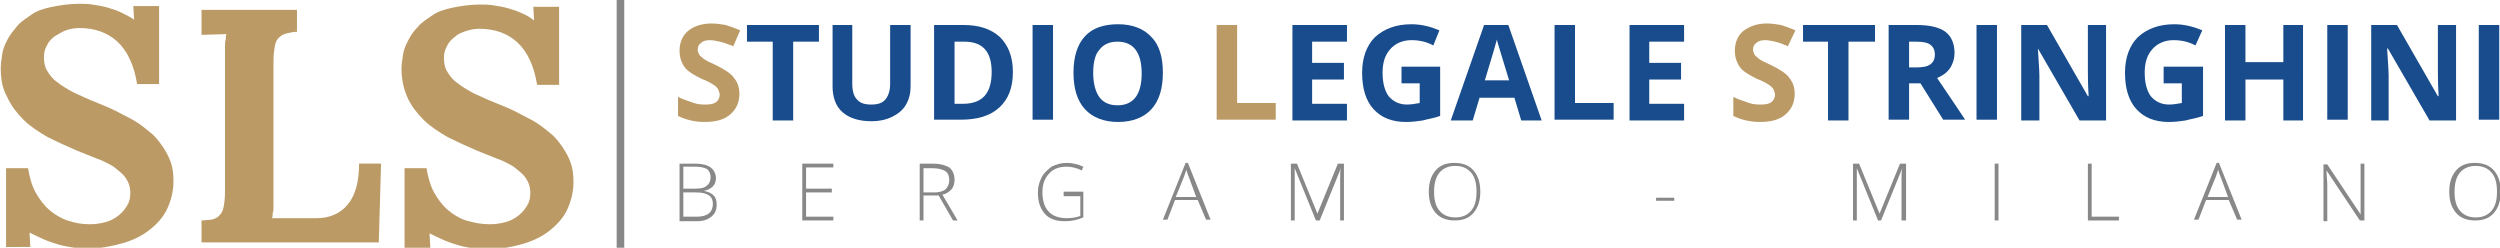
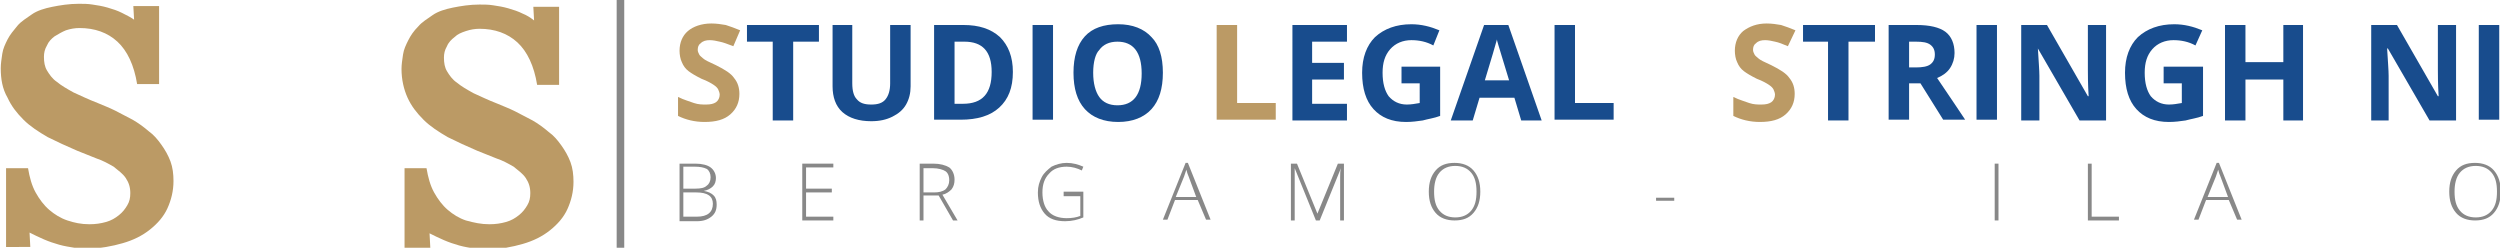
<svg xmlns="http://www.w3.org/2000/svg" version="1.1" id="Livello_1" x="0px" y="0px" viewBox="0 0 330 32.7" style="enable-background:new 0 0 330 32.7;" xml:space="preserve">
  <style type="text/css">
	.st0{fill:#BB9A65;}
	.st1{fill:#184C8D;}
	.st2{fill:#888888;}
</style>
  <g id="XMLID_1_">
    <g id="XMLID_4_">
      <path id="XMLID_90_" class="st0" d="M11.8,29.6c0.8,0,1.5-0.1,2.2-0.3c0.7-0.2,1.2-0.5,1.7-0.9c0.5-0.4,0.8-0.8,1.1-1.3    c0.3-0.5,0.4-1,0.4-1.6c0-0.8-0.2-1.4-0.6-2c-0.4-0.6-1-1-1.6-1.5c-0.7-0.4-1.4-0.8-2.3-1.1c-0.8-0.3-1.7-0.7-2.5-1    c-1.4-0.6-2.7-1.2-3.9-1.8c-1.2-0.7-2.3-1.4-3.2-2.3c-0.9-0.9-1.6-1.8-2.1-2.9C0.3,11.7,0.1,10.4,0.1,9c0-0.6,0.1-1.2,0.2-1.9    S0.7,5.8,1,5.2C1.3,4.6,1.8,4,2.3,3.4c0.5-0.6,1.2-1,1.9-1.5s1.7-0.8,2.7-1c1-0.2,2.2-0.4,3.5-0.4c0.6,0,1.2,0,1.8,0.1    c0.7,0.1,1.3,0.2,2,0.4s1.3,0.4,1.9,0.7c0.6,0.3,1.2,0.6,1.6,0.9h0l-0.1-1.8H21v10.3h-2.9c-0.4-2.5-1.3-4.4-2.6-5.6s-3-1.8-5-1.8    C9.9,3.7,9.3,3.8,8.7,4C8.2,4.2,7.7,4.5,7.2,4.8C6.8,5.1,6.4,5.5,6.2,6C5.9,6.5,5.8,7,5.8,7.5c0,0.7,0.1,1.3,0.4,1.8    c0.3,0.5,0.7,1.1,1.3,1.5c0.6,0.5,1.3,0.9,2.2,1.4c0.9,0.4,1.9,0.9,3.2,1.4c0.7,0.3,1.5,0.6,2.3,1c0.8,0.4,1.5,0.8,2.3,1.2    c0.7,0.4,1.4,0.9,2.1,1.5c0.7,0.5,1.2,1.1,1.7,1.8c0.5,0.7,0.9,1.4,1.2,2.2c0.3,0.8,0.4,1.7,0.4,2.6c0,1.3-0.3,2.5-0.8,3.6    c-0.5,1.1-1.3,2-2.3,2.8c-1,0.8-2.2,1.4-3.6,1.8c-1.4,0.4-2.9,0.7-4.6,0.7c-0.6,0-1.2,0-1.8-0.1s-1.3-0.2-2-0.4s-1.3-0.4-2-0.7    s-1.3-0.6-1.9-0.9h0l0.1,1.9H0.8V22.2h2.9c0.2,1.2,0.5,2.3,1,3.2c0.5,0.9,1.1,1.7,1.8,2.3c0.7,0.6,1.5,1.1,2.4,1.4    C9.8,29.4,10.7,29.6,11.8,29.6z" />
-       <path id="XMLID_92_" class="st0" d="M26.6,32v-2.9c0.5,0,0.9-0.1,1.3-0.1c0.4-0.1,0.7-0.2,1-0.5c0.3-0.3,0.5-0.6,0.6-1.1    c0.1-0.5,0.2-1.2,0.2-2.1V8.5c0-0.4,0-0.8,0-1.2c0-0.4,0-0.8,0-1.1c0-0.4,0-0.7,0.1-1c0-0.3,0-0.5,0.1-0.7l-3.3,0.1V1.3h12.6v2.9    c-0.5,0-0.9,0.1-1.3,0.2c-0.4,0.1-0.7,0.2-1,0.5c-0.3,0.2-0.5,0.6-0.6,1.1c-0.1,0.5-0.2,1.2-0.2,2.1v16.8c0,0.4,0,0.8,0,1.2    c0,0.4,0,0.7,0,1.1s0,0.7-0.1,0.9c0,0.3,0,0.5-0.1,0.7l5.9,0c1.7,0,3.1-0.6,4.1-1.8c1-1.2,1.5-3,1.5-5.4h2.9L50,32H26.6z" />
      <path id="XMLID_94_" class="st0" d="M64.6,29.6c0.8,0,1.5-0.1,2.2-0.3c0.7-0.2,1.2-0.5,1.7-0.9c0.5-0.4,0.8-0.8,1.1-1.3    c0.3-0.5,0.4-1,0.4-1.6c0-0.8-0.2-1.4-0.6-2c-0.4-0.6-1-1-1.6-1.5c-0.7-0.4-1.4-0.8-2.3-1.1c-0.8-0.3-1.7-0.7-2.5-1    c-1.4-0.6-2.7-1.2-3.9-1.8c-1.2-0.7-2.3-1.4-3.2-2.3c-0.9-0.9-1.6-1.8-2.1-2.9c-0.5-1.1-0.8-2.4-0.8-3.8c0-0.6,0.1-1.2,0.2-1.9    s0.4-1.3,0.7-1.9c0.3-0.6,0.7-1.2,1.3-1.8c0.5-0.6,1.2-1,1.9-1.5s1.7-0.8,2.7-1c1-0.2,2.2-0.4,3.5-0.4c0.6,0,1.2,0,1.8,0.1    c0.7,0.1,1.3,0.2,2,0.4c0.7,0.2,1.3,0.4,1.9,0.7C69.5,2,70,2.3,70.5,2.7h0l-0.1-1.8h3.4v10.3h-2.9c-0.4-2.5-1.3-4.4-2.6-5.6    c-1.3-1.2-3-1.8-5-1.8c-0.6,0-1.2,0.1-1.8,0.3c-0.6,0.2-1.1,0.4-1.5,0.8c-0.4,0.3-0.8,0.7-1,1.2c-0.3,0.5-0.4,1-0.4,1.5    c0,0.7,0.1,1.3,0.4,1.8c0.3,0.5,0.7,1.1,1.3,1.5c0.6,0.5,1.3,0.9,2.2,1.4c0.9,0.4,1.9,0.9,3.2,1.4c0.7,0.3,1.5,0.6,2.3,1    c0.8,0.4,1.5,0.8,2.3,1.2c0.7,0.4,1.4,0.9,2.1,1.5c0.7,0.5,1.2,1.1,1.7,1.8c0.5,0.7,0.9,1.4,1.2,2.2c0.3,0.8,0.4,1.7,0.4,2.6    c0,1.3-0.3,2.5-0.8,3.6c-0.5,1.1-1.3,2-2.3,2.8c-1,0.8-2.2,1.4-3.6,1.8c-1.4,0.4-2.9,0.7-4.6,0.7c-0.6,0-1.2,0-1.8-0.1    s-1.3-0.2-2-0.4c-0.7-0.2-1.3-0.4-2-0.7s-1.3-0.6-1.9-0.9h0l0.1,1.9h-3.4V22.2h2.9c0.2,1.2,0.5,2.3,1,3.2c0.5,0.9,1.1,1.7,1.8,2.3    c0.7,0.6,1.5,1.1,2.4,1.4C62.6,29.4,63.5,29.6,64.6,29.6z" />
    </g>
    <g id="XMLID_5_">
      <g id="XMLID_6_">
        <path id="XMLID_7_" class="st0" d="M97.6,12.4c0,1.1-0.4,2-1.2,2.7c-0.8,0.7-1.9,1-3.4,1c-1.3,0-2.5-0.3-3.5-0.8v-2.5     c0.8,0.4,1.6,0.6,2.1,0.8c0.6,0.2,1.1,0.2,1.6,0.2c0.6,0,1-0.1,1.3-0.3s0.5-0.6,0.5-1c0-0.2-0.1-0.5-0.2-0.7     c-0.1-0.2-0.3-0.4-0.6-0.6c-0.3-0.2-0.8-0.5-1.6-0.8c-0.8-0.4-1.3-0.7-1.7-1c-0.4-0.3-0.7-0.7-0.9-1.2c-0.2-0.4-0.3-1-0.3-1.5     c0-1.1,0.4-2,1.1-2.6s1.8-1,3.1-1c0.7,0,1.3,0.1,1.9,0.2c0.6,0.2,1.2,0.4,1.9,0.7l-0.9,2.1C96,5.8,95.5,5.6,95,5.5     c-0.4-0.1-0.9-0.2-1.3-0.2c-0.5,0-0.9,0.1-1.2,0.4c-0.3,0.2-0.4,0.5-0.4,0.9c0,0.2,0.1,0.4,0.2,0.6c0.1,0.2,0.3,0.3,0.5,0.5     c0.2,0.2,0.8,0.5,1.7,0.9c1.2,0.6,2,1.1,2.4,1.7C97.4,10.9,97.6,11.6,97.6,12.4z" />
        <path id="XMLID_9_" class="st1" d="M104.7,15.9H102V5.5h-3.4V3.3h9.5v2.2h-3.4V15.9z" />
        <path id="XMLID_11_" class="st1" d="M120.2,3.3v8.1c0,0.9-0.2,1.7-0.6,2.4c-0.4,0.7-1,1.2-1.8,1.6S116.1,16,115,16     c-1.6,0-2.9-0.4-3.8-1.2c-0.9-0.8-1.3-2-1.3-3.4V3.3h2.6V11c0,1,0.2,1.7,0.6,2.1c0.4,0.5,1,0.7,1.9,0.7c0.9,0,1.5-0.2,1.9-0.7     c0.4-0.5,0.6-1.2,0.6-2.1V3.3H120.2z" />
        <path id="XMLID_13_" class="st1" d="M133.7,9.5c0,2.1-0.6,3.6-1.8,4.7c-1.2,1.1-2.9,1.6-5.1,1.6h-3.5V3.3h3.9     c2,0,3.6,0.5,4.8,1.6C133.1,6,133.7,7.5,133.7,9.5z M130.9,9.5c0-2.7-1.2-4-3.6-4H126v8.2h1.1C129.7,13.7,130.9,12.3,130.9,9.5z" />
        <path id="XMLID_16_" class="st1" d="M136.3,15.9V3.3h2.7v12.5H136.3z" />
        <path id="XMLID_18_" class="st1" d="M153.5,9.6c0,2.1-0.5,3.7-1.5,4.8c-1,1.1-2.5,1.7-4.4,1.7c-1.9,0-3.4-0.6-4.4-1.7     c-1-1.1-1.5-2.7-1.5-4.8s0.5-3.7,1.5-4.8c1-1.1,2.5-1.6,4.4-1.6s3.4,0.6,4.4,1.7C153,5.9,153.5,7.5,153.5,9.6z M144.3,9.6     c0,1.4,0.3,2.5,0.8,3.2c0.5,0.7,1.3,1.1,2.4,1.1c2.1,0,3.2-1.4,3.2-4.2c0-2.8-1.1-4.2-3.2-4.2c-1.1,0-1.9,0.4-2.4,1.1     C144.6,7.1,144.3,8.2,144.3,9.6z" />
        <path id="XMLID_21_" class="st0" d="M160.6,15.9V3.3h2.7v10.3h5.1v2.2H160.6z" />
        <path id="XMLID_23_" class="st1" d="M177.8,15.9h-7.2V3.3h7.2v2.2h-4.6v2.8h4.2v2.2h-4.2v3.2h4.6V15.9z" />
        <path id="XMLID_25_" class="st1" d="M185.1,8.8h5v6.5c-0.8,0.3-1.6,0.4-2.3,0.6c-0.7,0.1-1.4,0.2-2.2,0.2c-1.9,0-3.3-0.6-4.3-1.7     c-1-1.1-1.5-2.7-1.5-4.8c0-2,0.6-3.6,1.7-4.7c1.2-1.1,2.8-1.7,4.8-1.7c1.3,0,2.5,0.3,3.7,0.8L189.2,6c-0.9-0.5-1.9-0.7-2.9-0.7     c-1.1,0-2.1,0.4-2.8,1.2c-0.7,0.8-1,1.8-1,3.1c0,1.4,0.3,2.4,0.8,3.1c0.6,0.7,1.4,1.1,2.4,1.1c0.6,0,1.1-0.1,1.7-0.2V11h-2.4V8.8     z" />
        <path id="XMLID_27_" class="st1" d="M200.8,15.9l-0.9-3h-4.6l-0.9,3h-2.9l4.4-12.6h3.2l4.4,12.6H200.8z M199.2,10.6     c-0.8-2.7-1.3-4.2-1.4-4.6c-0.1-0.4-0.2-0.6-0.2-0.8c-0.2,0.7-0.7,2.5-1.6,5.4H199.2z" />
        <path id="XMLID_30_" class="st1" d="M205.2,15.9V3.3h2.7v10.3h5.1v2.2H205.2z" />
-         <path id="XMLID_32_" class="st1" d="M222.3,15.9h-7.2V3.3h7.2v2.2h-4.6v2.8h4.2v2.2h-4.2v3.2h4.6V15.9z" />
        <path id="XMLID_34_" class="st0" d="M236.9,12.4c0,1.1-0.4,2-1.2,2.7c-0.8,0.7-1.9,1-3.4,1c-1.3,0-2.5-0.3-3.5-0.8v-2.5     c0.8,0.4,1.6,0.6,2.1,0.8c0.6,0.2,1.1,0.2,1.6,0.2c0.6,0,1-0.1,1.3-0.3s0.5-0.6,0.5-1c0-0.2-0.1-0.5-0.2-0.7     c-0.1-0.2-0.3-0.4-0.6-0.6c-0.3-0.2-0.8-0.5-1.6-0.8c-0.8-0.4-1.3-0.7-1.7-1c-0.4-0.3-0.7-0.7-0.9-1.2c-0.2-0.4-0.3-1-0.3-1.5     c0-1.1,0.4-2,1.1-2.6c0.8-0.6,1.8-1,3.1-1c0.7,0,1.3,0.1,1.9,0.2c0.6,0.2,1.2,0.4,1.9,0.7L236,6.1c-0.7-0.3-1.2-0.5-1.7-0.6     c-0.4-0.1-0.9-0.2-1.3-0.2c-0.5,0-0.9,0.1-1.2,0.4c-0.3,0.2-0.4,0.5-0.4,0.9c0,0.2,0.1,0.4,0.2,0.6c0.1,0.2,0.3,0.3,0.5,0.5     c0.2,0.2,0.8,0.5,1.7,0.9c1.2,0.6,2,1.1,2.4,1.7C236.7,10.9,236.9,11.6,236.9,12.4z" />
        <path id="XMLID_36_" class="st1" d="M244,15.9h-2.7V5.5H238V3.3h9.5v2.2H244V15.9z" />
        <path id="XMLID_38_" class="st1" d="M252,11v4.8h-2.7V3.3h3.7c1.7,0,3,0.3,3.8,0.9c0.8,0.6,1.2,1.6,1.2,2.8c0,0.7-0.2,1.4-0.6,2     c-0.4,0.6-1,1-1.7,1.3c1.9,2.8,3.1,4.6,3.7,5.5h-2.9l-3-4.8H252z M252,8.9h0.9c0.8,0,1.5-0.1,1.9-0.4c0.4-0.3,0.6-0.7,0.6-1.3     c0-0.6-0.2-1-0.6-1.3c-0.4-0.3-1-0.4-1.9-0.4H252V8.9z" />
        <path id="XMLID_41_" class="st1" d="M260.9,15.9V3.3h2.7v12.5H260.9z" />
        <path id="XMLID_43_" class="st1" d="M277.9,15.9h-3.4L269,6.4H269c0.1,1.7,0.2,2.9,0.2,3.6v5.9h-2.4V3.3h3.4l5.4,9.4h0.1     c-0.1-1.6-0.1-2.8-0.1-3.5V3.3h2.4V15.9z" />
        <path id="XMLID_45_" class="st1" d="M285.8,8.8h5v6.5c-0.8,0.3-1.6,0.4-2.3,0.6c-0.7,0.1-1.4,0.2-2.2,0.2c-1.9,0-3.3-0.6-4.3-1.7     c-1-1.1-1.5-2.7-1.5-4.8c0-2,0.6-3.6,1.7-4.7c1.2-1.1,2.8-1.7,4.8-1.7c1.3,0,2.5,0.3,3.7,0.8L289.8,6c-0.9-0.5-1.9-0.7-2.9-0.7     c-1.1,0-2.1,0.4-2.8,1.2c-0.7,0.8-1,1.8-1,3.1c0,1.4,0.3,2.4,0.8,3.1c0.6,0.7,1.4,1.1,2.4,1.1c0.6,0,1.1-0.1,1.7-0.2V11h-2.4V8.8     z" />
        <path id="XMLID_47_" class="st1" d="M304,15.9h-2.6v-5.4h-5v5.4h-2.7V3.3h2.7v4.9h5V3.3h2.6V15.9z" />
-         <path id="XMLID_49_" class="st1" d="M307.2,15.9V3.3h2.7v12.5H307.2z" />
        <path id="XMLID_51_" class="st1" d="M324.1,15.9h-3.4l-5.5-9.5h-0.1c0.1,1.7,0.2,2.9,0.2,3.6v5.9H313V3.3h3.4l5.4,9.4h0.1     c-0.1-1.6-0.1-2.8-0.1-3.5V3.3h2.4V15.9z" />
        <path id="XMLID_53_" class="st1" d="M327.2,15.9V3.3h2.7v12.5H327.2z" />
      </g>
      <g id="XMLID_3_">
        <path id="XMLID_55_" class="st2" d="M89.7,21.6h2.1c0.9,0,1.6,0.2,2,0.5c0.4,0.3,0.7,0.8,0.7,1.4c0,0.4-0.1,0.8-0.4,1.1     c-0.3,0.3-0.7,0.5-1.2,0.6v0c0.6,0.1,1,0.3,1.3,0.6c0.3,0.3,0.4,0.7,0.4,1.2c0,0.7-0.2,1.2-0.7,1.6c-0.5,0.4-1.1,0.6-1.9,0.6     h-2.3V21.6z M90.2,24.9h1.6c0.7,0,1.2-0.1,1.5-0.4c0.3-0.2,0.5-0.6,0.5-1.1c0-0.5-0.2-0.9-0.5-1.1c-0.4-0.2-0.9-0.3-1.6-0.3h-1.5     V24.9z M90.2,25.4v3.2H92c1.4,0,2.1-0.6,2.1-1.7c0-1-0.7-1.5-2.2-1.5H90.2z" />
        <path id="XMLID_59_" class="st2" d="M110,29.1h-4.1v-7.5h4.1v0.5h-3.6v2.8h3.4v0.5h-3.4v3.2h3.6V29.1z" />
        <path id="XMLID_61_" class="st2" d="M121.9,25.8v3.3h-0.5v-7.5h1.8c0.9,0,1.6,0.2,2.1,0.5c0.4,0.3,0.7,0.9,0.7,1.6     c0,0.5-0.1,0.9-0.4,1.3c-0.3,0.3-0.7,0.6-1.2,0.7l2,3.4h-0.6l-1.9-3.3H121.9z M121.9,25.4h1.4c0.6,0,1.1-0.1,1.5-0.4     c0.3-0.3,0.5-0.7,0.5-1.2c0-0.6-0.2-1-0.5-1.2s-0.9-0.4-1.7-0.4h-1.2V25.4z" />
        <path id="XMLID_64_" class="st2" d="M140.2,25.3h2.8v3.4c-0.7,0.3-1.5,0.5-2.4,0.5c-1.2,0-2.1-0.3-2.7-1     c-0.6-0.7-0.9-1.6-0.9-2.8c0-0.8,0.2-1.4,0.5-2c0.3-0.6,0.8-1,1.3-1.4c0.6-0.3,1.3-0.5,2-0.5c0.8,0,1.5,0.2,2.2,0.5l-0.2,0.5     c-0.6-0.3-1.3-0.5-2-0.5c-1,0-1.8,0.3-2.3,0.9c-0.6,0.6-0.9,1.4-0.9,2.5c0,1.1,0.3,2,0.8,2.5c0.5,0.6,1.4,0.9,2.4,0.9     c0.7,0,1.3-0.1,1.8-0.3v-2.6h-2.2V25.3z" />
        <path id="XMLID_66_" class="st2" d="M158.1,26.4h-3l-1,2.6h-0.6l3-7.5h0.3l3,7.5h-0.6L158.1,26.4z M155.2,26h2.7l-1-2.7     c-0.1-0.2-0.2-0.5-0.3-0.9c-0.1,0.3-0.2,0.6-0.3,0.9L155.2,26z" />
        <path id="XMLID_69_" class="st2" d="M173.7,29.1l-2.8-6.9h0c0,0.4,0,0.9,0,1.3v5.6h-0.5v-7.5h0.8l2.7,6.6h0l2.7-6.6h0.8v7.5h-0.5     v-5.7c0-0.4,0-0.8,0.1-1.2h0l-2.8,6.9H173.7z" />
        <path id="XMLID_71_" class="st2" d="M195.4,25.3c0,1.2-0.3,2.1-0.9,2.8c-0.6,0.7-1.4,1-2.5,1c-1,0-1.9-0.3-2.5-1     c-0.6-0.7-0.9-1.6-0.9-2.8c0-1.2,0.3-2.1,0.9-2.8c0.6-0.7,1.4-1,2.5-1c1,0,1.9,0.3,2.5,1C195.1,23.2,195.4,24.1,195.4,25.3z      M189.3,25.3c0,1.1,0.2,1.9,0.7,2.5c0.5,0.6,1.2,0.9,2.1,0.9c0.9,0,1.6-0.3,2.1-0.9c0.5-0.6,0.7-1.4,0.7-2.5     c0-1.1-0.2-1.9-0.7-2.5c-0.5-0.6-1.2-0.9-2.1-0.9c-0.9,0-1.6,0.3-2.1,0.9C189.5,23.4,189.3,24.3,189.3,25.3z" />
        <path id="XMLID_74_" class="st2" d="M218.6,26.5v-0.4h2.4v0.4H218.6z" />
-         <path id="XMLID_76_" class="st2" d="M247.9,29.1l-2.8-6.9h0c0,0.4,0,0.9,0,1.3v5.6h-0.5v-7.5h0.8l2.7,6.6h0l2.7-6.6h0.8v7.5H251     v-5.7c0-0.4,0-0.8,0.1-1.2h0l-2.8,6.9H247.9z" />
        <path id="XMLID_78_" class="st2" d="M263.3,29.1v-7.5h0.5v7.5H263.3z" />
        <path id="XMLID_80_" class="st2" d="M275.6,29.1v-7.5h0.5v7h3.6v0.5H275.6z" />
        <path id="XMLID_82_" class="st2" d="M294.2,26.4h-3l-1,2.6h-0.6l3-7.5h0.3l3,7.5h-0.6L294.2,26.4z M291.4,26h2.7l-1-2.7     c-0.1-0.2-0.2-0.5-0.3-0.9c-0.1,0.3-0.2,0.6-0.3,0.9L291.4,26z" />
-         <path id="XMLID_85_" class="st2" d="M312,29.1h-0.5l-4.4-6.6h0c0,0.8,0.1,1.4,0.1,1.8v4.9h-0.5v-7.5h0.5l4.4,6.6h0     c0-0.6,0-1.2,0-1.8v-4.9h0.5V29.1z" />
        <path id="XMLID_87_" class="st2" d="M330.1,25.3c0,1.2-0.3,2.1-0.9,2.8c-0.6,0.7-1.4,1-2.5,1c-1,0-1.9-0.3-2.5-1     c-0.6-0.7-0.9-1.6-0.9-2.8c0-1.2,0.3-2.1,0.9-2.8c0.6-0.7,1.4-1,2.5-1c1,0,1.9,0.3,2.5,1C329.8,23.2,330.1,24.1,330.1,25.3z      M324,25.3c0,1.1,0.2,1.9,0.7,2.5c0.5,0.6,1.2,0.9,2.1,0.9c0.9,0,1.6-0.3,2.1-0.9c0.5-0.6,0.7-1.4,0.7-2.5c0-1.1-0.2-1.9-0.7-2.5     c-0.5-0.6-1.2-0.9-2.1-0.9c-0.9,0-1.6,0.3-2.1,0.9C324.2,23.4,324,24.3,324,25.3z" />
      </g>
    </g>
    <g id="XMLID_2_">
      <rect id="XMLID_97_" x="81.4" y="0" class="st2" width="1" height="32.7" />
    </g>
  </g>
</svg>